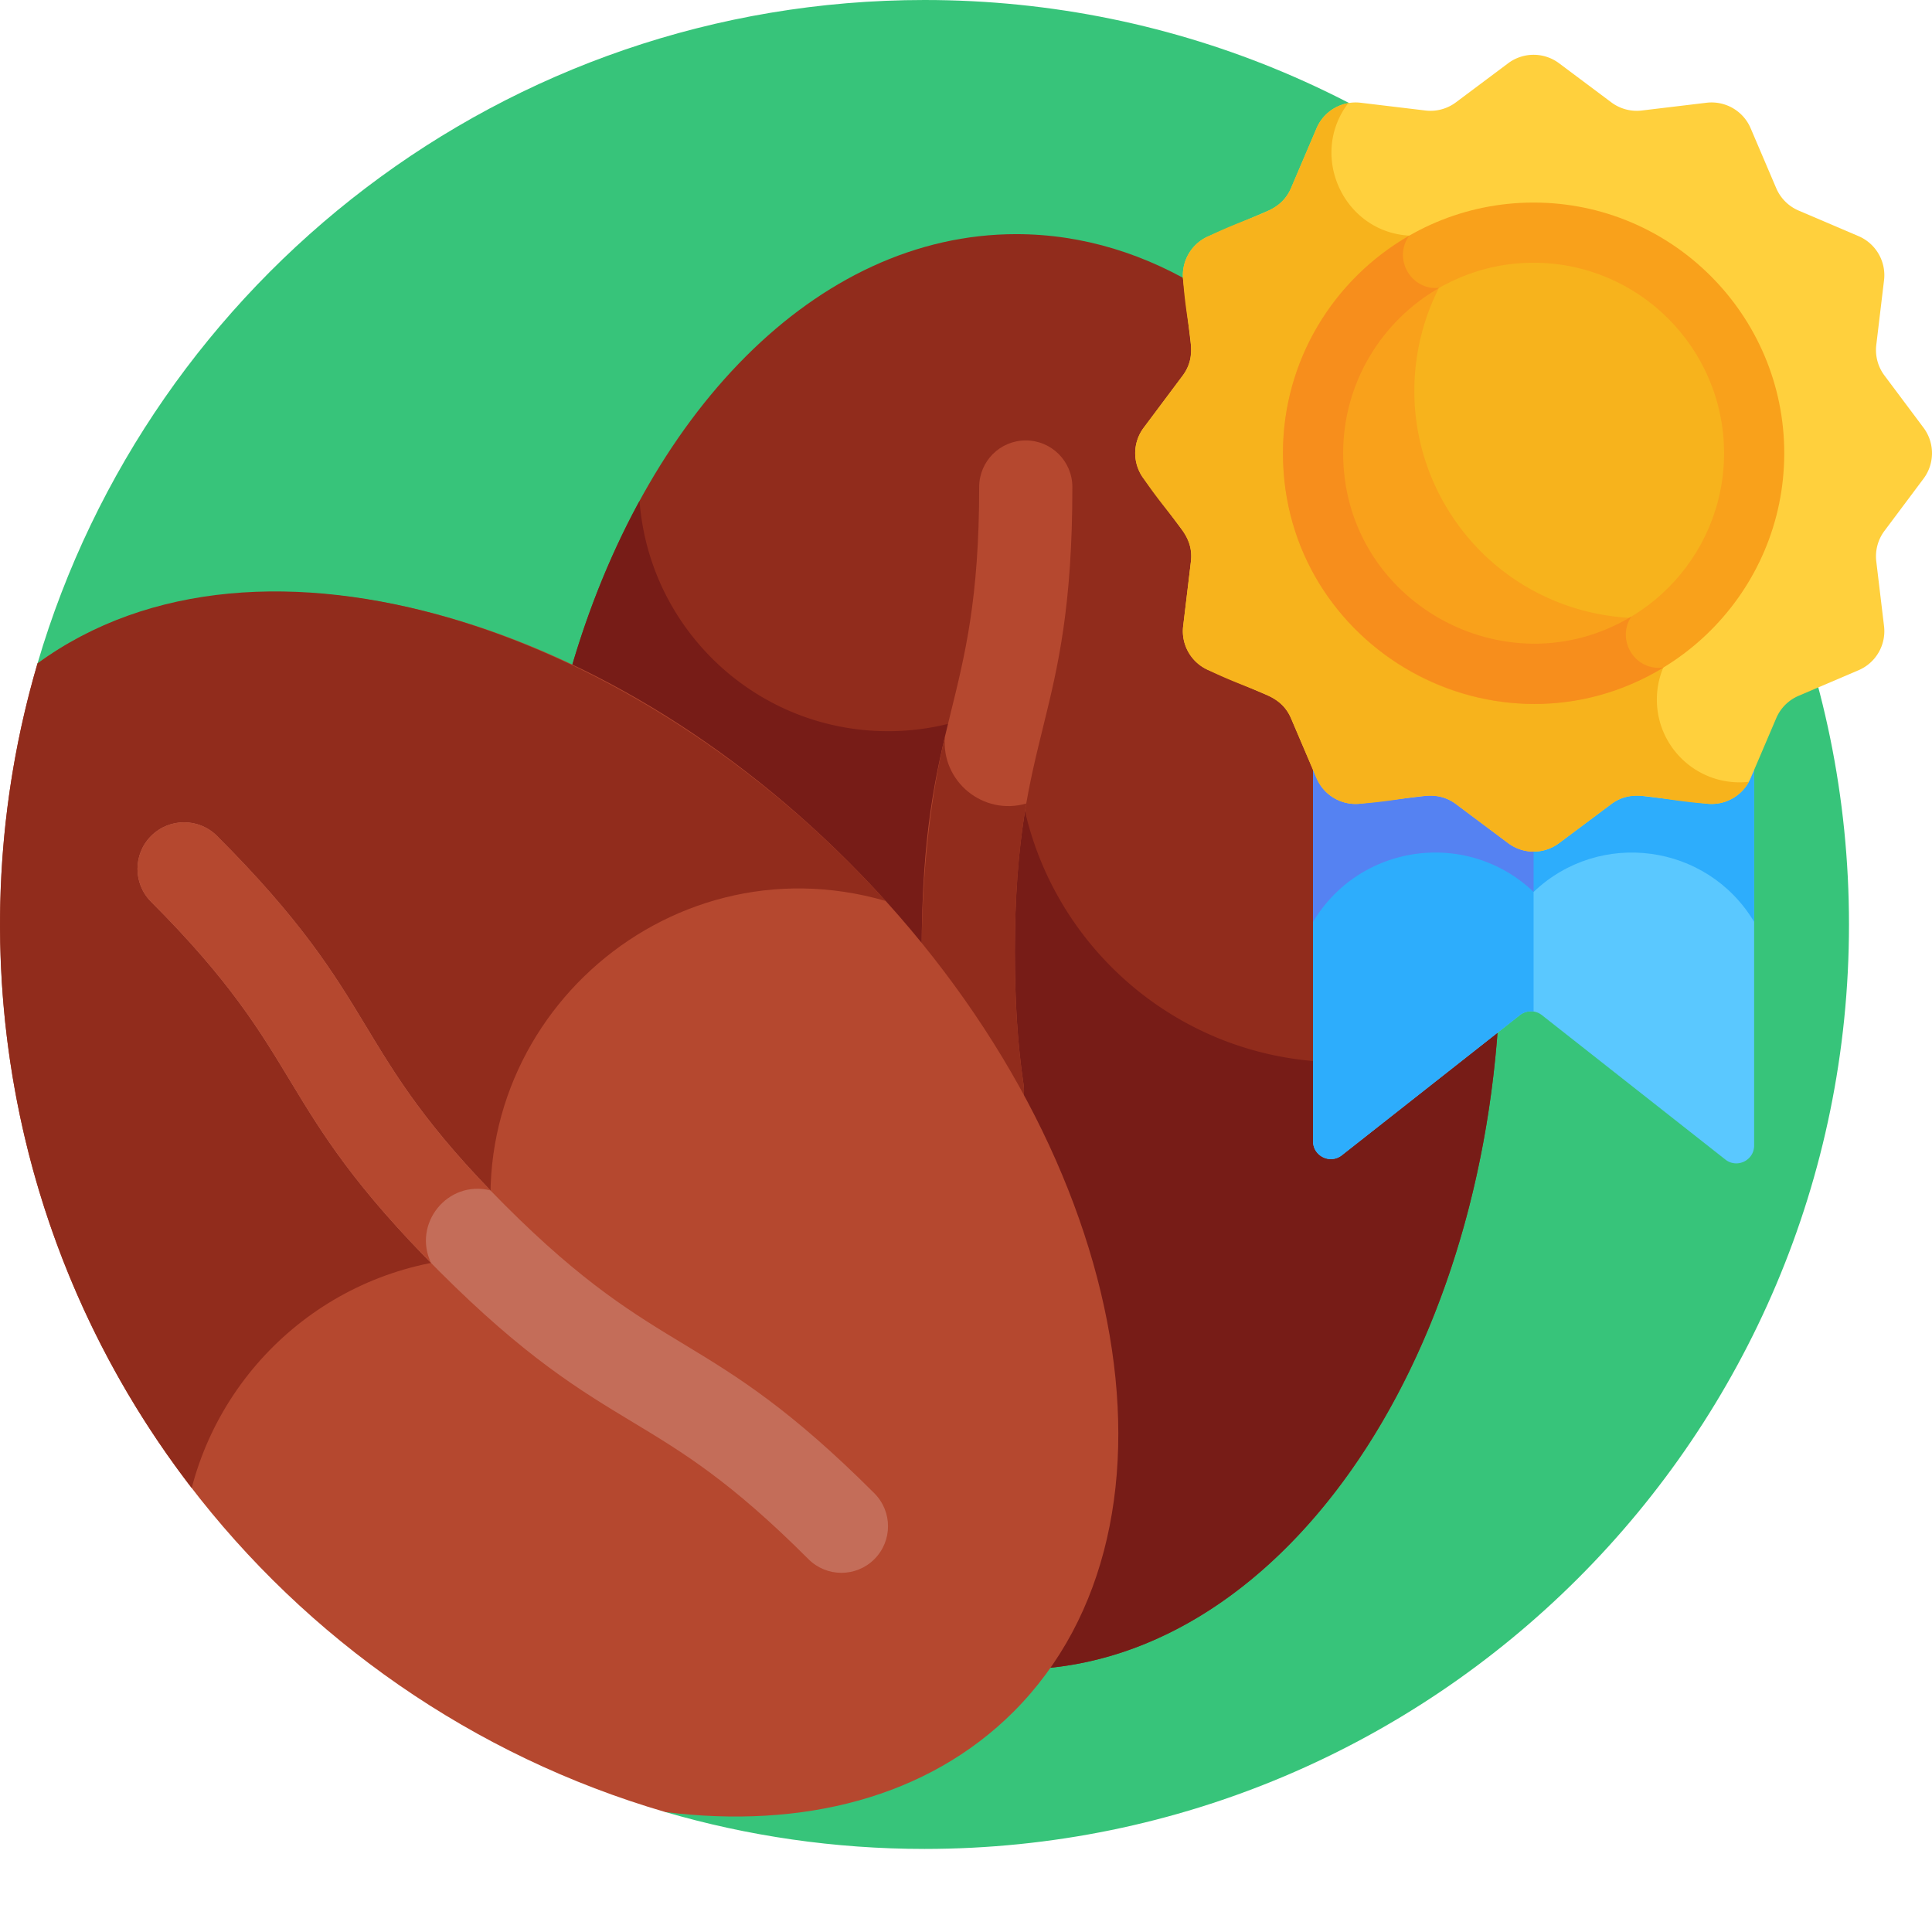
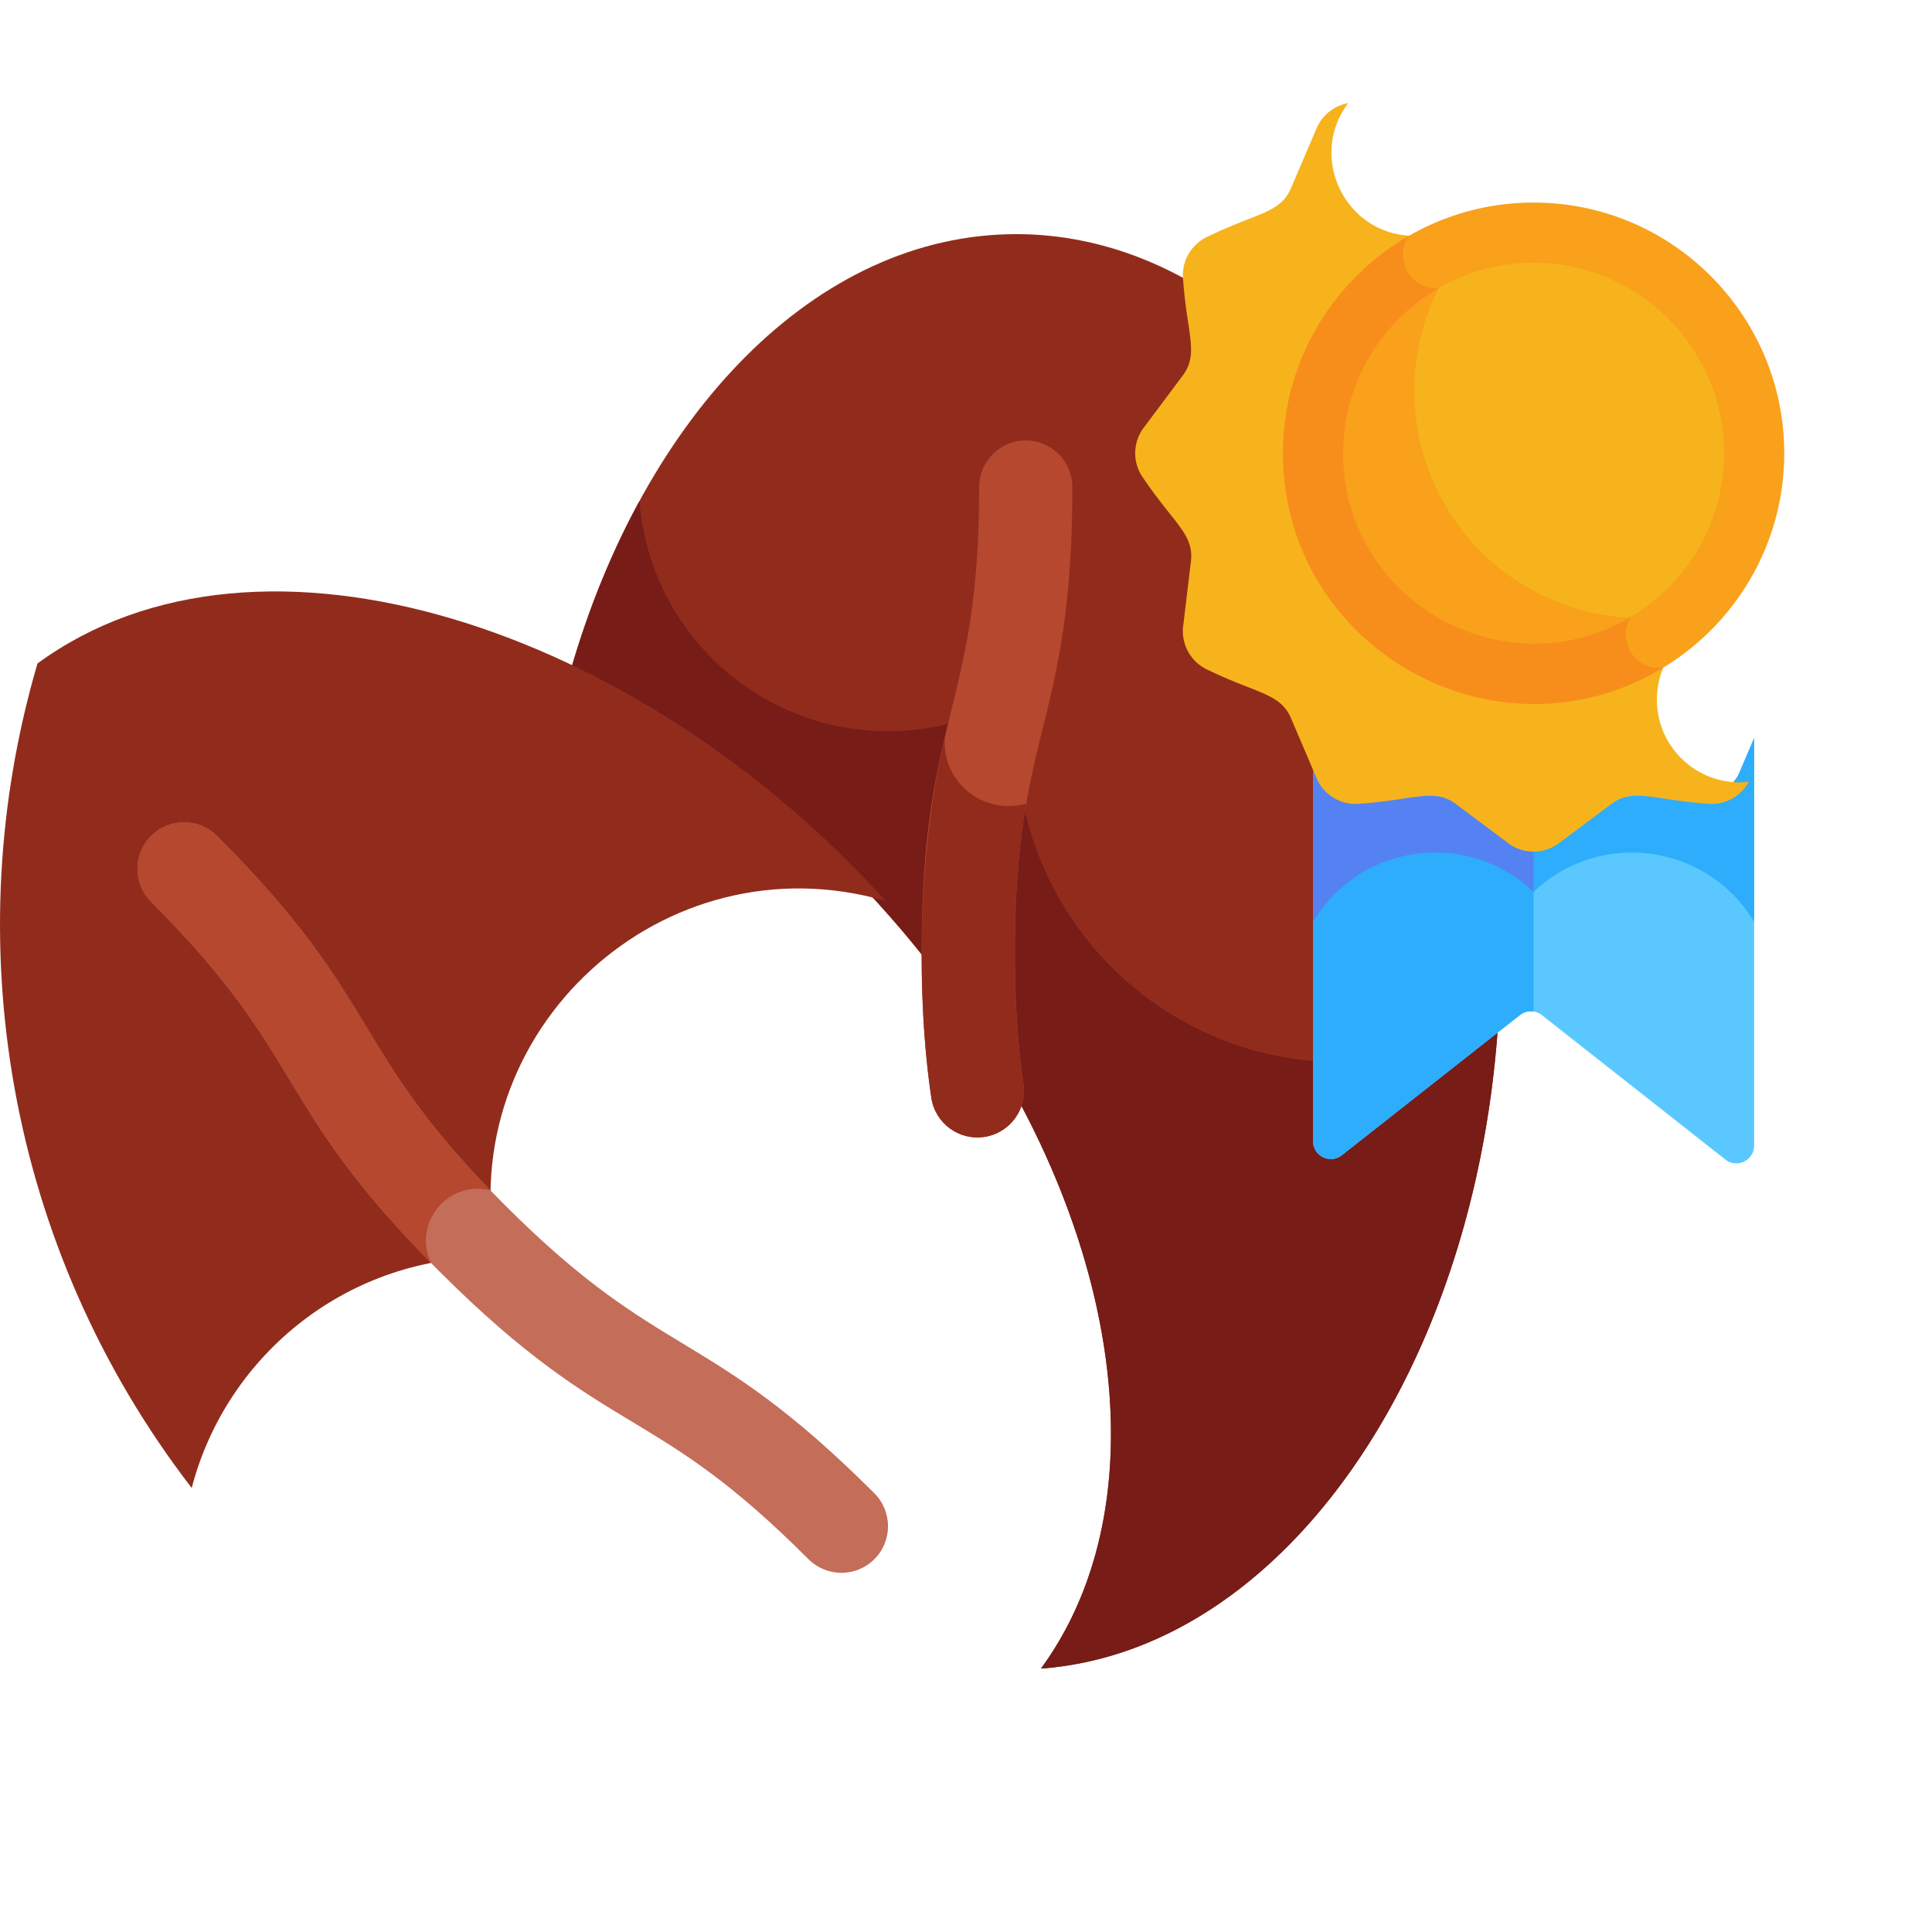
<svg xmlns="http://www.w3.org/2000/svg" version="1.1" width="512" height="512" x="0" y="0" viewBox="0 0 512 512" style="enable-background:new 0 0 512 512" xml:space="preserve">
  <g>
-     <path fill="#37C47A" d="M245.012 0C133.73 0 39.793 74.203 9.937 175.82L176.34 480.215c21.789 6.348 44.828 9.77 68.672 9.77C380.316 489.984 490 380.296 490 244.991 490 109.688 380.312 0 245.012 0zm0 0" data-original="#37c47a" />
    <path fill="#912C1C" d="M269.324 62.05c-53.09 0-98.652 47.778-118.176 115.907 25.625 12.191 50.36 29.797 72.352 51.79 68.71 68.71 90.297 160.554 52.367 212.452 67.84-5.047 121.797-88.16 121.797-189.953 0-105.043-57.457-190.195-128.34-190.195zm0 0" data-original="#912c1c" />
    <path fill="#771C17" d="M355.348 281.488c-47.446 0-85.907-38.46-85.907-85.906 0-4.012.297-7.95.829-11.812a65.717 65.717 0 0 1-34.934 10c-34.79 0-63.274-26.895-65.848-61.024-7.445 13.645-13.644 28.836-18.34 45.211 25.625 12.191 50.36 29.797 72.352 51.79 68.71 68.71 90.297 160.554 52.367 212.452 63.695-4.738 115.149-78.297 121.2-171.52-12.356 6.88-26.575 10.81-41.72 10.81zm0 0" data-original="#771c17" />
    <path fill="#B5482F" d="M246.813 290.926c-1.72-11.485-2.56-24.137-2.56-38.68 0-63.195 15.24-63.836 15.24-123.18 0-6.82 5.527-12.347 12.347-12.347 6.816 0 12.347 5.527 12.347 12.347 0 63.211-15.238 63.836-15.238 123.18 0 13.305.746 24.758 2.285 35.02 1.012 6.742-3.636 13.03-10.379 14.039-6.71 1.007-13.027-3.606-14.043-10.38zm0 0" data-original="#b5482f" />
    <path fill="#912C1C" d="M271.969 212.941c-11.367 3.29-22.547-5.773-21.567-17.656-7.468 31.61-7.48 69.688-3.59 95.64 1.016 6.774 7.333 11.388 14.043 10.38 6.743-1.008 11.391-7.297 10.38-14.04-3.008-20.077-3.387-50.667.734-74.324zm0 0" data-original="#912c1c" />
-     <path fill="#B5482F" d="M9.938 175.82C3.492 197.758.02 220.97.02 244.992c0 111.465 74.445 205.531 176.32 235.223 36.379 4.535 69.531-3.86 92.258-26.582 50.117-50.121 30.535-150.961-43.743-225.238-69.484-69.485-162.21-91.102-214.917-52.575zm0 0" data-original="#b5482f" />
    <path fill="#912C1C" d="M131.563 333.191C119.766 273 175.887 221.695 234.719 238.766 169.25 166.383 68.875 132.738 9.938 175.82c-21.5 73.184-8.215 154.79 40.867 218.512 9.246-35.527 41.824-61.86 80.757-61.14zm0 0" data-original="#912c1c" />
    <path fill="#C46D59" d="M214.254 413.2c-20.711-20.716-33.281-28.294-46.586-36.325-13.988-8.438-28.453-17.164-51.29-40.004-44.698-44.7-34.366-55.914-76.327-97.875-4.824-4.824-4.824-12.64 0-17.465 4.82-4.82 12.64-4.82 17.46 0 44.7 44.7 34.368 55.914 76.329 97.875 41.883 41.883 53.246 31.7 97.875 76.332 4.824 4.825 4.824 12.64 0 17.461-4.82 4.824-12.637 4.82-17.461 0zm0 0" data-original="#c46d59" />
    <path fill="#5AC8FF" d="M460.883 204.91c-1.375 3.223-4.766 5.176-8.242 4.766l-17.157-2.055c-9.015-1.086-12.863 5.59-24.308 13.16-2.801 2.094-6.711 2.094-9.508 0l-13.848-10.36c-11.422-8.542-30.851 6.22-35.863-5.51l-3.984-9.329v106.863c0 3.938 4.539 6.14 7.632 3.707l47.176-37.136a4.712 4.712 0 0 1 5.832 0l48.621 38.273c3.094 2.434 7.633.23 7.633-3.707V195.578zm0 0" data-original="#5ac8ff" />
    <path fill="#2DADFC" d="M406.422 236.371c17.453-16.648 45.937-12.926 58.445 7.926v-48.719l-3.984 9.332c-1.375 3.223-4.766 5.176-8.242 4.766l-17.157-2.055c-9.015-1.086-12.863 5.59-24.308 13.16-2.801 2.094-6.711 2.094-9.508 0l-13.848-10.36c-11.422-8.542-30.851 6.22-35.863-5.51l-3.984-9.329v48.715c12.507-20.856 40.996-24.574 58.449-7.926zm0 0" data-original="#2dadfc" />
    <path fill="#2DADFC" d="M406.422 222.352a7.922 7.922 0 0 1-4.754-1.57l-13.848-10.36c-11.418-8.543-30.851 6.219-35.863-5.512l-3.984-9.328v106.863c0 3.938 4.539 6.14 7.632 3.707l47.176-37.136a4.725 4.725 0 0 1 3.64-.95zm0 0" data-original="#2dadfc" />
    <path fill="#5582F2" d="m351.957 204.91-3.984-9.328v48.715c12.511-20.852 40.996-24.574 58.449-7.926v-14.02a7.932 7.932 0 0 1-4.754-1.57l-13.848-10.36c-4.285-3.206-9.718-3.124-15.043-2.401-8.886 1.199-17.691 4.214-20.82-3.11zm0 0" data-original="#5582f2" />
-     <path fill="#FFD03D" d="m509.758 126.844-10.36 13.847a11.26 11.26 0 0 0-2.164 8.079l2.055 17.16a11.251 11.251 0 0 1-6.754 11.687l-15.887 6.781a11.251 11.251 0 0 0-5.93 5.934l-6.78 15.883a11.254 11.254 0 0 1-11.692 6.754l-17.156-2.055a11.237 11.237 0 0 0-8.078 2.164l-13.848 10.36a11.262 11.262 0 0 1-13.484 0l-13.848-10.36a11.242 11.242 0 0 0-8.078-2.164l-17.16 2.055a11.254 11.254 0 0 1-11.688-6.754l-6.781-15.887a11.257 11.257 0 0 0-5.93-5.93l-15.886-6.785a11.246 11.246 0 0 1-6.754-11.687l2.054-17.156a11.27 11.27 0 0 0-2.164-8.083l-10.36-13.847a11.256 11.256 0 0 1 0-13.48l10.36-13.852a11.256 11.256 0 0 0 2.164-8.078l-2.054-17.16a11.257 11.257 0 0 1 6.754-11.688l15.886-6.781a11.244 11.244 0 0 0 5.93-5.93l6.781-15.887a11.26 11.26 0 0 1 11.692-6.754l17.156 2.055c2.871.344 5.766-.43 8.078-2.164l13.848-10.36a11.262 11.262 0 0 1 13.484 0l13.848 10.36a11.242 11.242 0 0 0 8.078 2.164l17.16-2.055a11.254 11.254 0 0 1 11.688 6.754l6.78 15.887a11.257 11.257 0 0 0 5.93 5.93l15.887 6.781a11.252 11.252 0 0 1 6.754 11.688l-2.055 17.16a11.256 11.256 0 0 0 2.164 8.078l10.36 13.847c2.988 4 2.988 9.493 0 13.489zm0 0" data-original="#ffd03d" />
    <path fill="#F7B31C" d="M439.086 185.402c0-6.691 3-12.68 7.723-16.699L380.645 61.711c-1.833.492-3.79.77-5.868.77-18.222 0-28.285-20.887-17.488-35.145a11.245 11.245 0 0 0-8.383 6.652l-6.781 15.887c-2.844 6.66-9.02 6.496-21.816 12.71a11.262 11.262 0 0 0-6.758 11.692c1.011 14.235 4.21 19.465-.106 25.239l-10.36 13.847a11.25 11.25 0 0 0 0 13.485c7.985 11.828 13.38 14.765 12.524 21.925l-2.058 17.157a11.262 11.262 0 0 0 6.758 11.691c12.777 6.207 18.976 6.063 21.816 12.711l6.781 15.887a11.246 11.246 0 0 0 11.688 6.754c14.234-1.008 19.465-4.207 25.238.109l13.848 10.36a11.244 11.244 0 0 0 13.48 0l13.848-10.36c5.777-4.32 11.05-1.113 25.238-.11a11.24 11.24 0 0 0 11.211-5.78c-13.074 1.449-24.371-8.774-24.371-21.79zm0 0" data-original="#f7b31c" />
    <path fill="#F7B31C" d="M457.027 90.875c-16.14-27.953-51.886-37.531-79.84-21.39-27.953 16.136-37.53 51.882-21.39 79.835 16.14 27.957 51.883 37.532 79.836 21.395 27.957-16.14 37.531-51.887 21.394-79.84zm0 0" data-original="#f7b31c" />
    <path fill="#F9A11B" d="M382.895 133.684c-13.165-22.801-9.727-50.621 6.539-69.5a58.312 58.312 0 0 0-12.235 5.3c-27.957 16.141-37.535 51.887-21.394 79.84 16.14 27.957 51.886 37.535 79.84 21.395a58.166 58.166 0 0 0 10.71-7.946c-24.484 4.649-50.293-6.285-63.46-29.09zm0 0" data-original="#f9a11b" />
    <path fill="#F9A11B" d="M406.422 186.523c-36.625 0-66.422-29.796-66.422-66.421s29.797-66.422 66.422-66.422 66.422 29.797 66.422 66.422-29.797 66.421-66.422 66.421zm0-116.894c-27.832 0-50.473 22.644-50.473 50.473 0 27.832 22.64 50.472 50.473 50.472s50.473-22.64 50.473-50.472c-.004-27.829-22.645-50.473-50.473-50.473zm0 0" data-original="#f9a11b" />
    <path fill="#F78E1C" d="M432.316 163.402c-33.164 19.91-76.367-3.863-76.367-43.3 0-18.735 10.266-35.106 25.465-43.813-7.55.73-12.305-7.77-7.973-13.809-19.96 11.473-33.445 32.997-33.445 57.622 0 51.878 57 83.468 100.852 56.789-7.559 1.058-12.633-7.29-8.532-13.489zm0 0" data-original="#f78e1c" />
    <path fill="#B5482F" d="M129.965 315.465c-37.48-38.774-29.188-50.668-72.453-93.934-4.82-4.82-12.64-4.82-17.461 0-4.824 4.82-4.824 12.64 0 17.461 41.281 41.278 31.953 52.805 74.187 95.719-4.972-10.387 4.36-22.078 15.727-19.246zm0 0" data-original="#b5482f" />
  </g>
</svg>